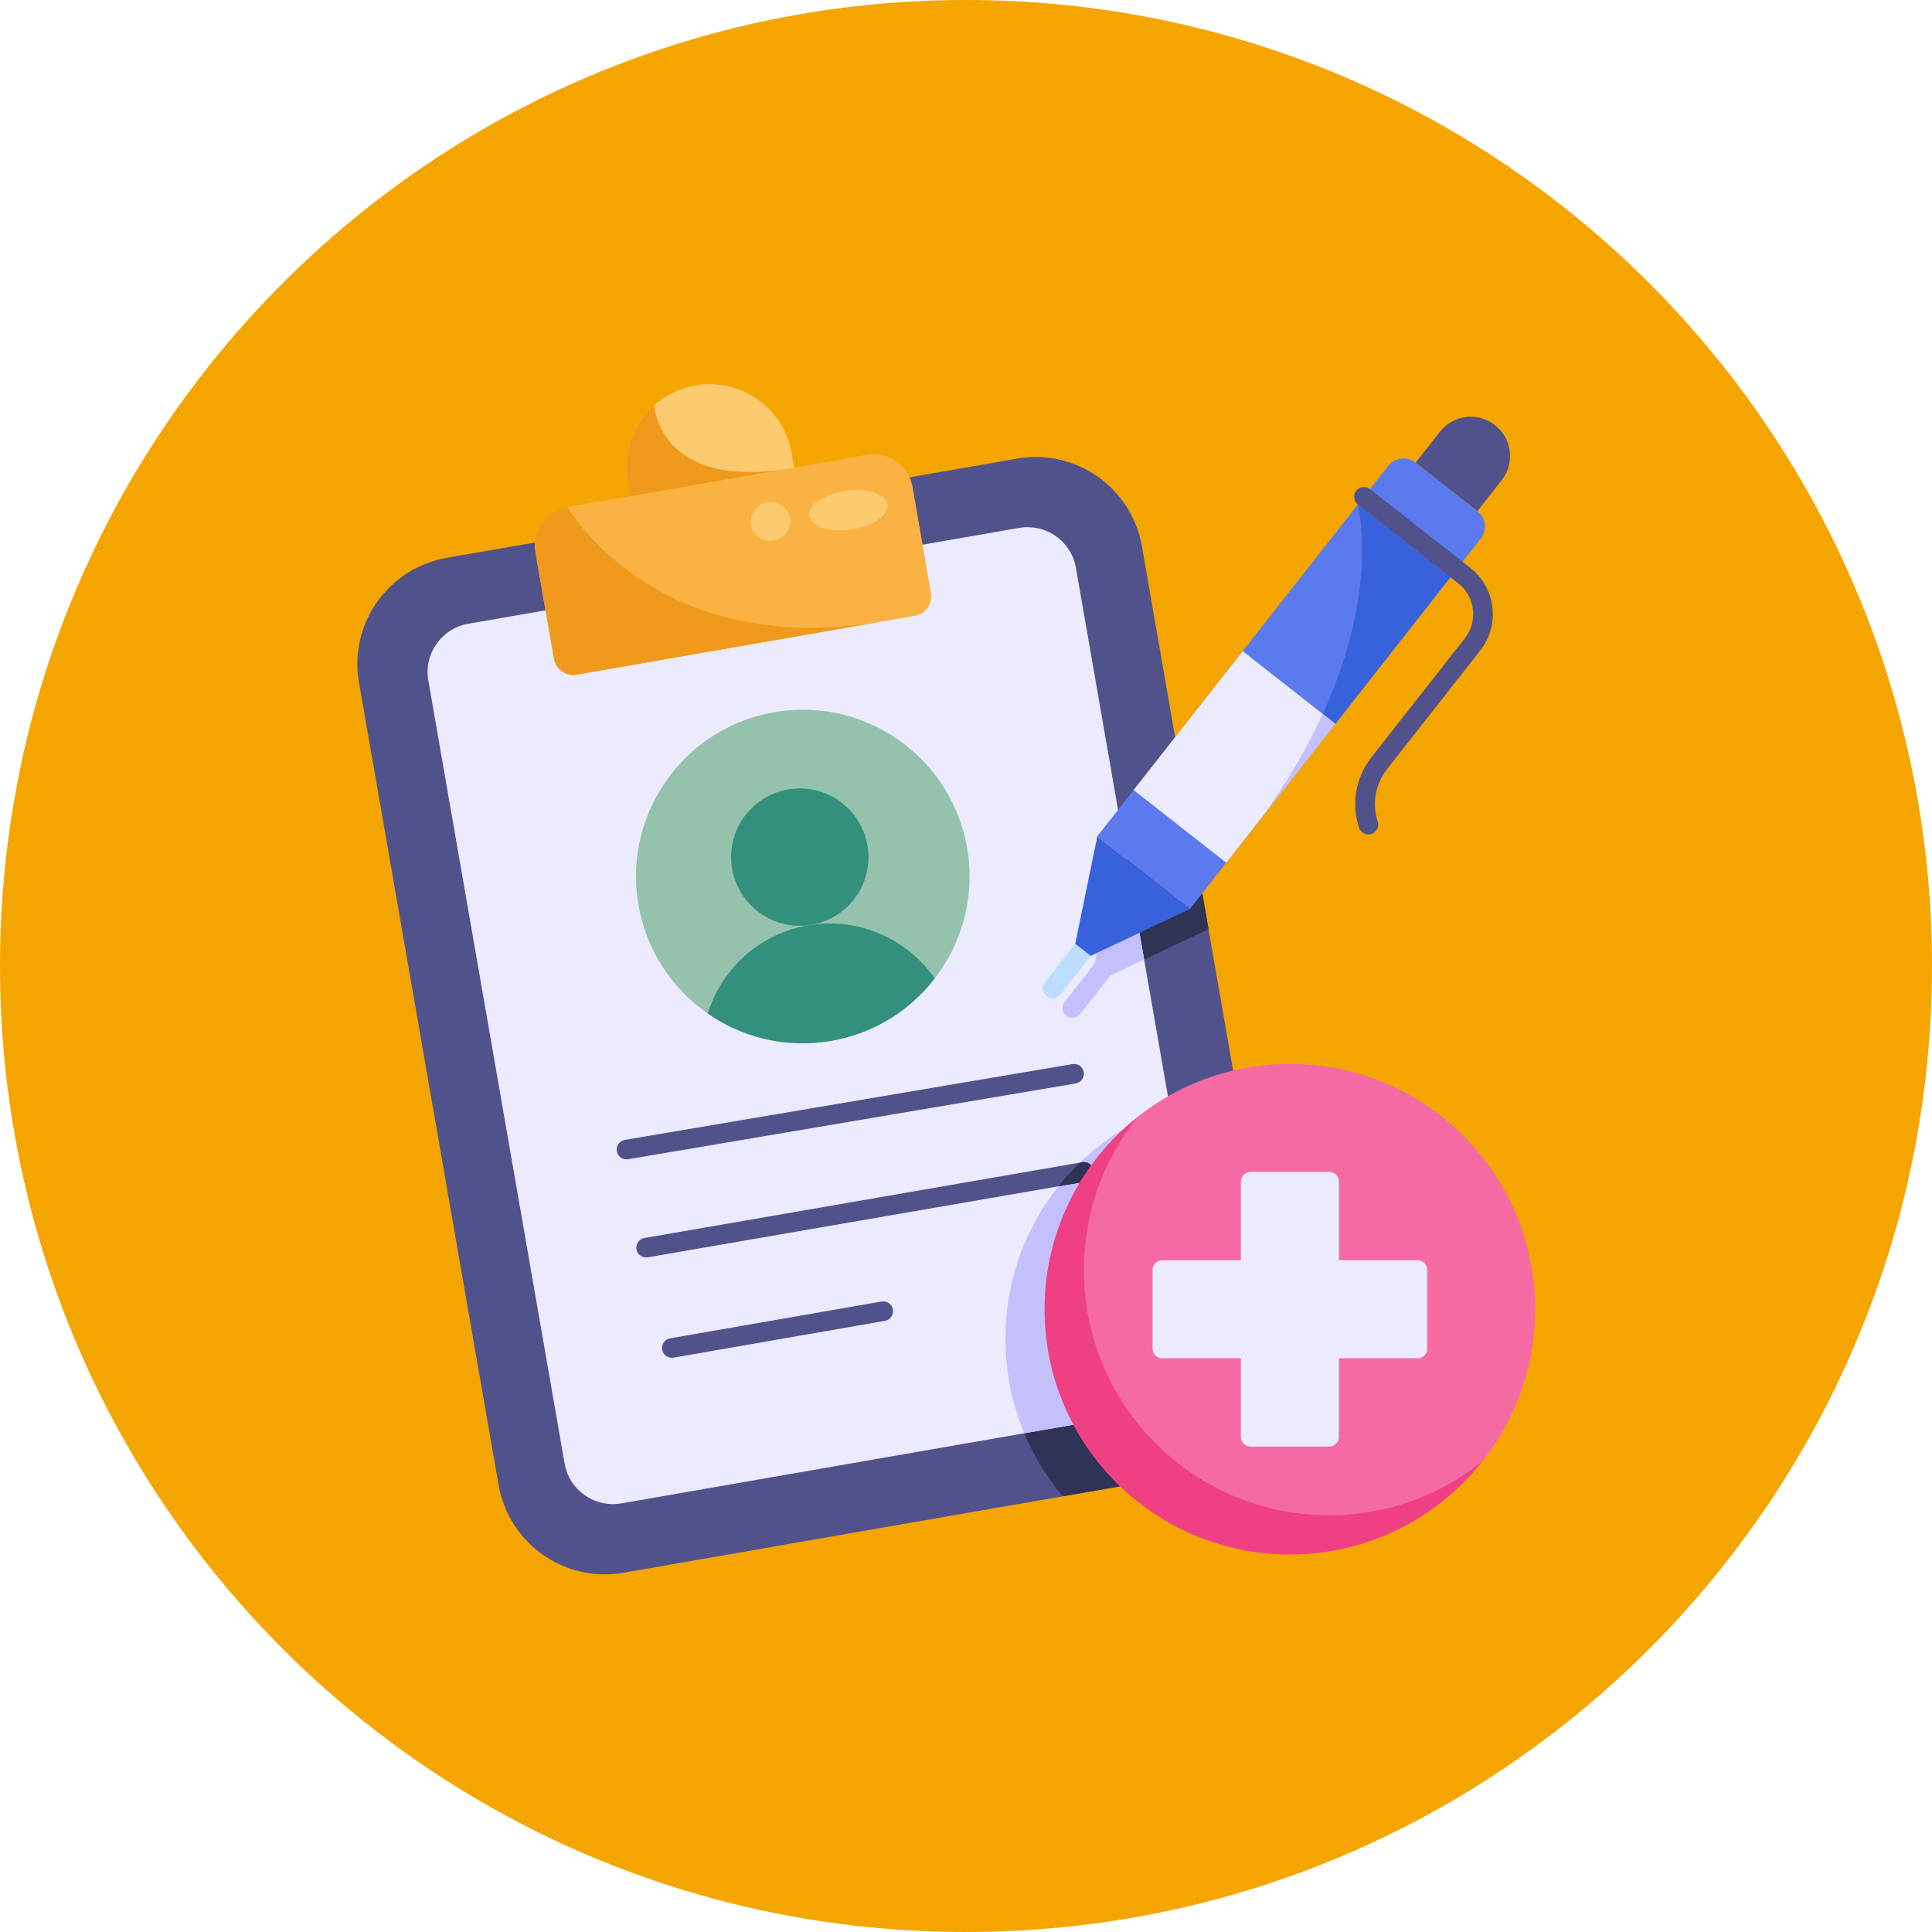
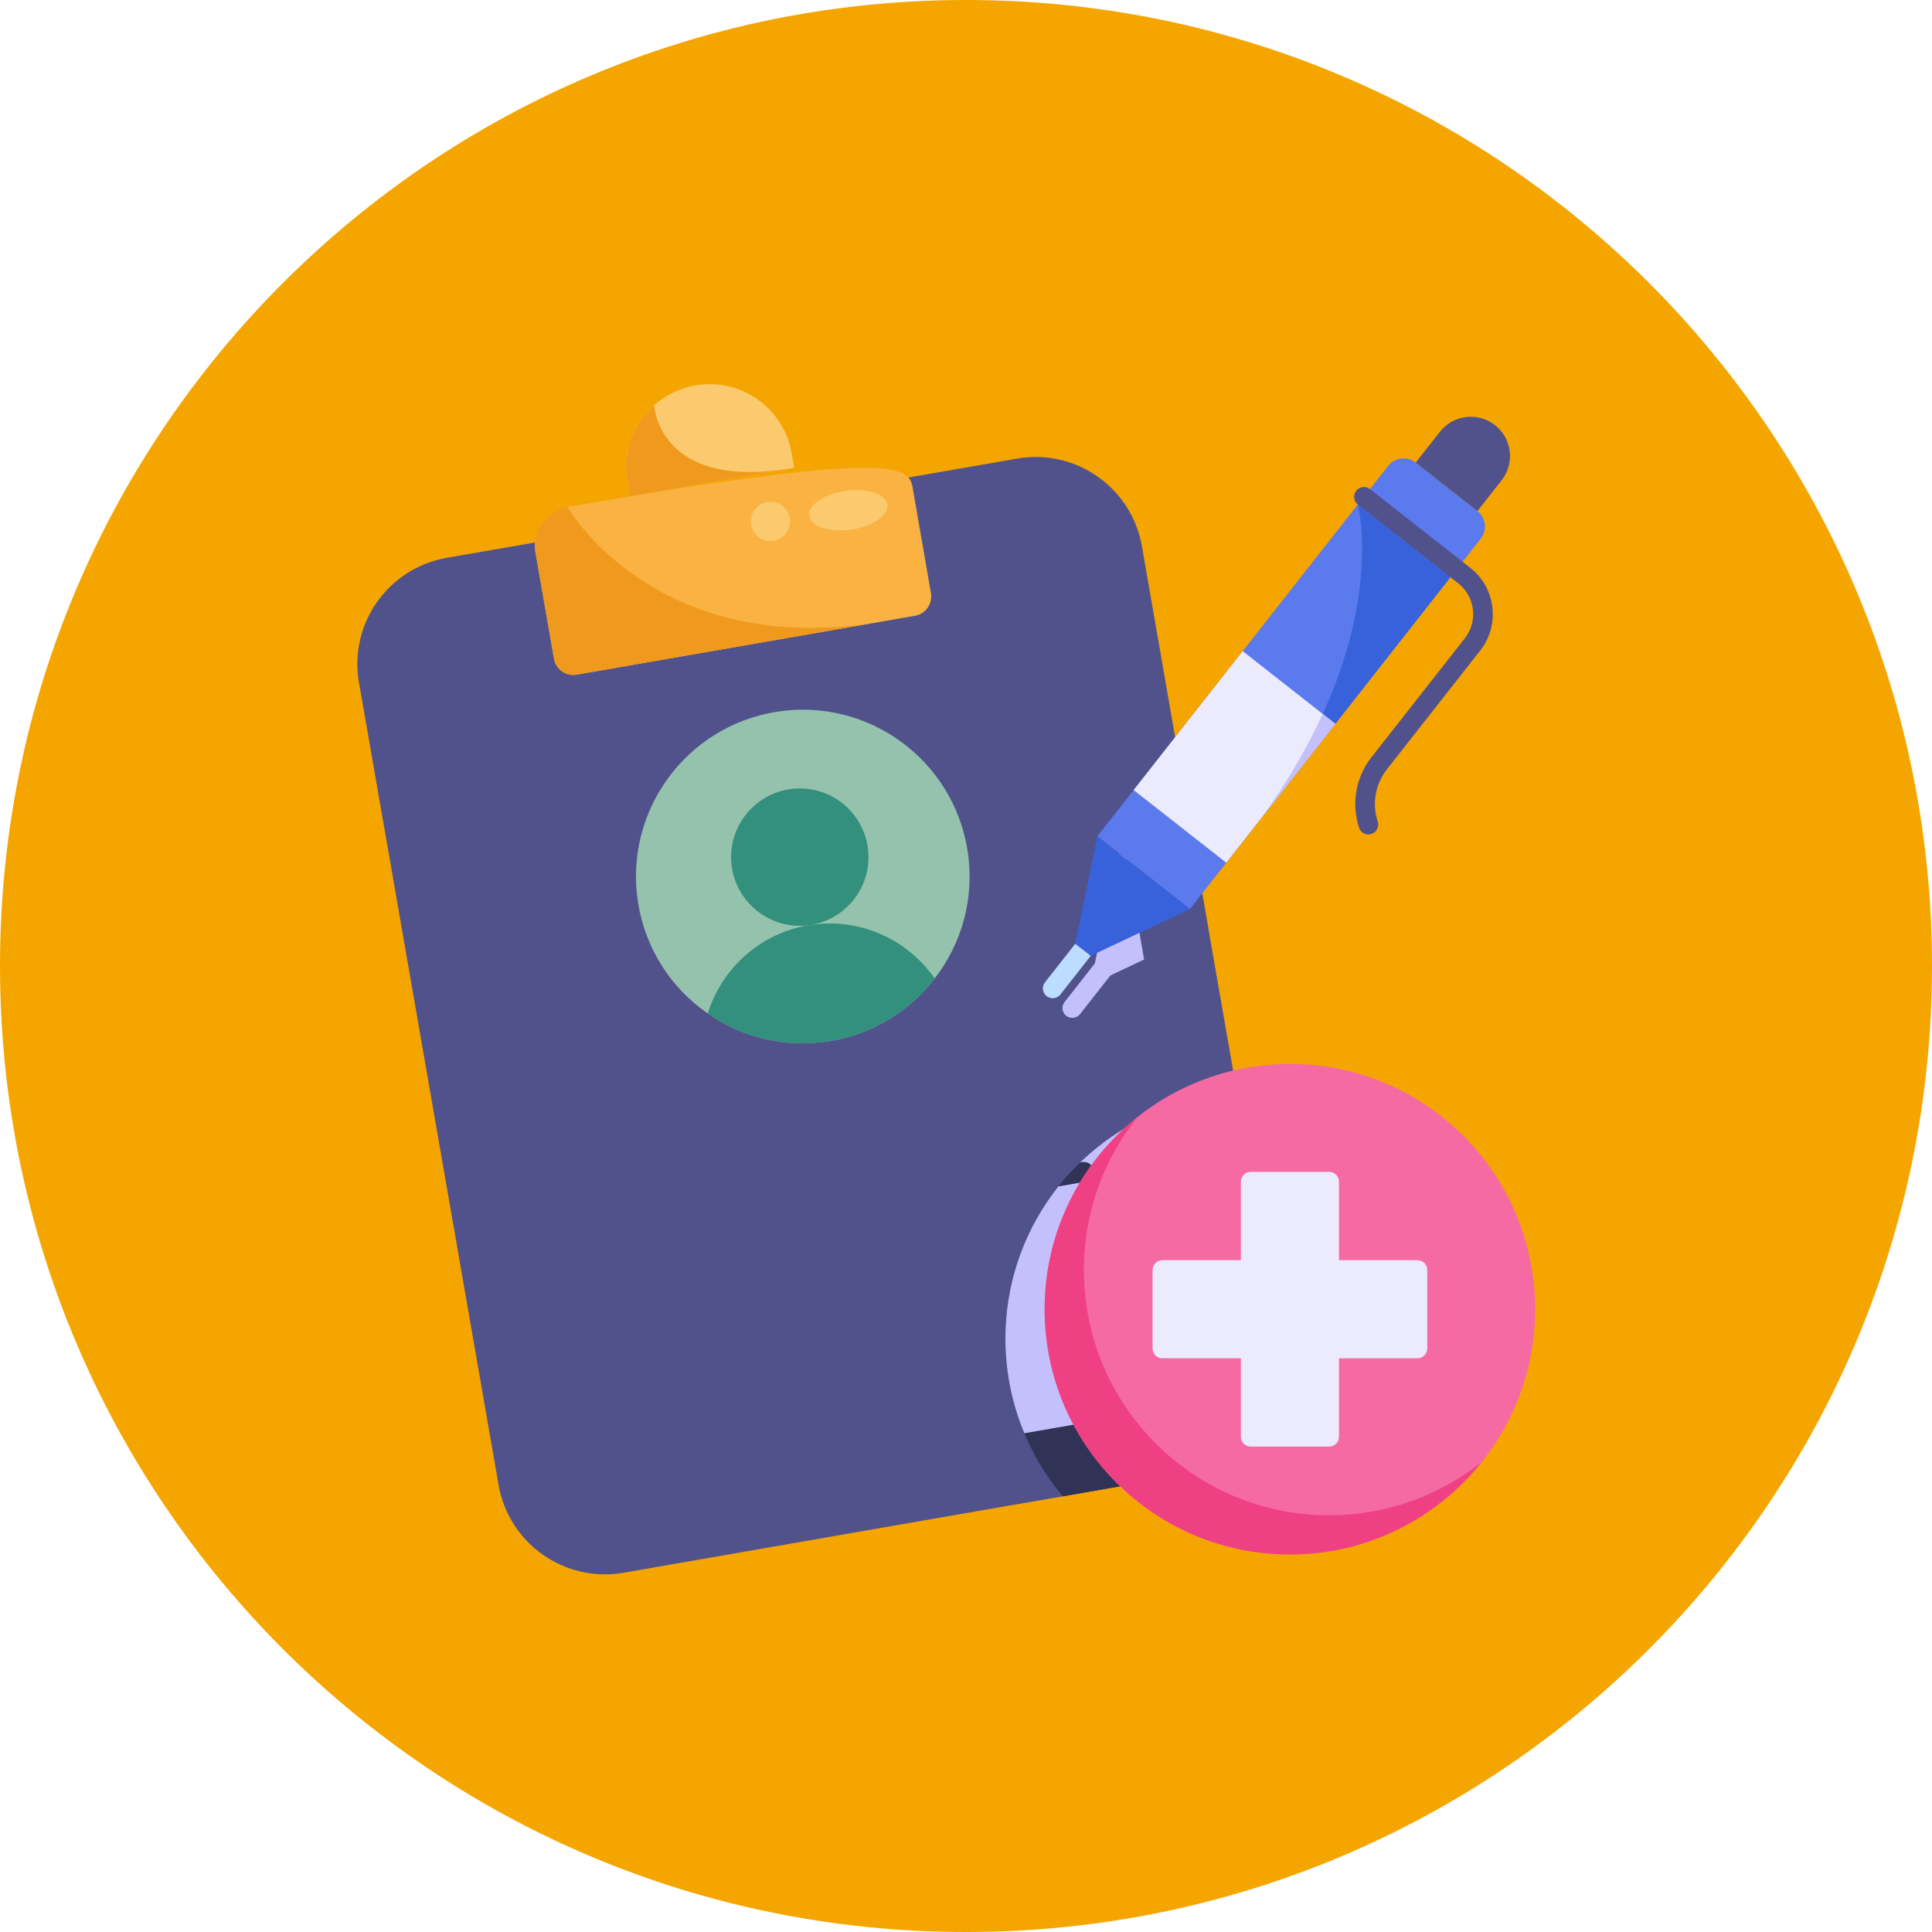
<svg xmlns="http://www.w3.org/2000/svg" width="100" height="100" viewBox="0 0 100 100" fill="none">
  <path d="M50 100C77.614 100 100 77.614 100 50C100 22.386 77.614 0 50 0C22.386 0 0 22.386 0 50C0 77.614 22.386 100 50 100Z" fill="#F5A500" />
  <path d="M64.79 74.702C64.003 75.495 62.972 76.058 61.784 76.266L55.01 77.45L53.928 77.638L52.552 77.876C52.537 77.876 52.522 77.881 52.506 77.881L32.27 81.406C29.228 81.934 26.334 79.897 25.806 76.856L18.595 35.403C18.584 35.357 18.579 35.332 18.579 35.332C18.051 32.295 20.088 29.401 23.13 28.872L52.644 23.738C55.685 23.205 58.575 25.241 59.108 28.283L61.154 40.049L62.541 48.017L62.551 48.093L63.242 52.059L63.856 55.583L64.034 56.614L66.329 69.807C66.654 71.661 66.024 73.458 64.79 74.702Z" fill="#51528C" />
-   <path d="M62.551 48.093L58.986 49.774L57.473 50.49L55.904 52.491C55.802 52.618 55.655 52.684 55.503 52.684C55.391 52.684 55.284 52.648 55.188 52.577C54.969 52.399 54.929 52.084 55.106 51.861L56.671 49.865L57.813 44.305L61.155 40.049L62.541 48.017L62.551 48.093Z" fill="#303256" />
  <path d="M64.79 74.702C64.003 75.495 62.972 76.058 61.784 76.266L55.01 77.45C53.156 75.246 52.039 72.392 52.039 69.289C52.039 62.51 57.346 56.975 64.034 56.614L66.329 69.807C66.654 71.66 66.024 73.458 64.79 74.702Z" fill="#303256" />
-   <path d="M62.317 71.813C61.926 72.366 61.342 72.737 60.677 72.854L53.019 74.184L51.77 74.403L32.158 77.815C32.011 77.841 31.864 77.851 31.717 77.851C31.199 77.851 30.696 77.693 30.264 77.389C29.706 76.998 29.34 76.414 29.223 75.748L22.17 35.225C22.053 34.555 22.205 33.884 22.596 33.326C22.987 32.772 23.571 32.401 24.236 32.285L52.755 27.323C53.42 27.212 54.096 27.359 54.649 27.75C55.203 28.141 55.574 28.725 55.69 29.39L58.199 43.812L58.361 44.736V44.741L59.22 49.662L60.327 56.02L60.55 57.305L62.744 69.914C62.861 70.584 62.708 71.259 62.317 71.813Z" fill="#ECEAFD" />
  <path d="M58.361 44.736L57.833 44.325C57.818 44.31 57.813 44.305 57.813 44.305L58.199 43.812L58.361 44.736Z" fill="#C3C0FD" />
  <path d="M59.219 49.662L58.986 49.774L57.472 50.49L55.903 52.491C55.802 52.618 55.654 52.684 55.502 52.684C55.39 52.684 55.284 52.648 55.187 52.577C54.969 52.4 54.928 52.085 55.106 51.861L56.67 49.865L57.813 44.305C57.813 44.305 57.818 44.31 57.833 44.325L58.361 44.737V44.742L59.219 49.662Z" fill="#C3C0FD" />
  <path d="M62.317 71.813C61.926 72.367 61.342 72.737 60.677 72.854L53.019 74.185C52.389 72.676 52.039 71.026 52.039 69.289C52.039 63.744 55.594 59.032 60.55 57.305L62.744 69.914C62.861 70.584 62.708 71.26 62.317 71.813Z" fill="#C3C0FD" />
-   <path d="M47.357 31.873L45.895 32.127L29.848 34.92C29.294 35.017 28.771 34.646 28.675 34.093L27.715 28.588C27.527 27.486 28.263 26.43 29.37 26.242L44.879 23.54C45.986 23.347 47.037 24.089 47.23 25.196L48.185 30.695C48.281 31.249 47.91 31.777 47.357 31.873Z" fill="#FAB342" />
+   <path d="M47.357 31.873L45.895 32.127L29.848 34.92C29.294 35.017 28.771 34.646 28.675 34.093L27.715 28.588C27.527 27.486 28.263 26.43 29.37 26.242C45.986 23.347 47.037 24.089 47.23 25.196L48.185 30.695C48.281 31.249 47.91 31.777 47.357 31.873Z" fill="#FAB342" />
  <path d="M41.111 24.211L32.605 25.693L32.473 24.942C32.209 23.413 32.778 21.936 33.855 20.981C34.434 20.463 35.165 20.092 35.987 19.95C36.236 19.904 36.49 19.884 36.734 19.884C38.791 19.884 40.614 21.362 40.979 23.459L41.111 24.211Z" fill="#FBC96E" />
  <path d="M45.895 32.127L29.848 34.92C29.294 35.017 28.771 34.646 28.675 34.093L27.715 28.588C27.527 27.486 28.263 26.43 29.37 26.242C29.37 26.242 33.961 34.291 45.895 32.127Z" fill="#EF9A1D" />
  <path d="M41.111 24.211L32.605 25.694L32.473 24.942C32.209 23.413 32.778 21.936 33.855 20.981H33.86C33.86 20.981 34.068 25.465 41.111 24.211Z" fill="#EF9A1D" />
  <path d="M44.05 27.414C45.166 27.256 46.008 26.678 45.929 26.123C45.851 25.567 44.882 25.245 43.766 25.403C42.649 25.561 41.808 26.139 41.886 26.694C41.965 27.25 42.934 27.572 44.05 27.414Z" fill="#FBC96E" />
  <path d="M39.877 28.004C40.437 28.004 40.892 27.55 40.892 26.989C40.892 26.428 40.437 25.973 39.877 25.973C39.316 25.973 38.861 26.428 38.861 26.989C38.861 27.55 39.316 28.004 39.877 28.004Z" fill="#FBC96E" />
  <path d="M56.604 60.57C56.65 60.844 56.462 61.108 56.188 61.159L54.786 61.403L33.529 65.079C33.499 65.084 33.473 65.084 33.443 65.084C33.199 65.084 32.986 64.912 32.945 64.663C32.895 64.389 33.082 64.125 33.357 64.079L55.909 60.174L56.015 60.154C56.294 60.108 56.553 60.296 56.604 60.57Z" fill="#51528C" />
  <path d="M56.605 60.57C56.65 60.844 56.462 61.108 56.188 61.159L54.787 61.403C55.132 60.966 55.508 60.555 55.909 60.174L56.016 60.154C56.295 60.108 56.554 60.296 56.605 60.57Z" fill="#303256" />
  <path d="M32.427 60.008C32.184 60.008 31.969 59.833 31.927 59.585C31.88 59.309 32.066 59.047 32.343 59L55.509 55.077C55.784 55.028 56.048 55.217 56.094 55.493C56.141 55.77 55.955 56.032 55.678 56.079L32.513 60.001C32.484 60.006 32.456 60.008 32.427 60.008Z" fill="#51528C" />
  <path d="M34.773 70.279C34.53 70.279 34.316 70.106 34.273 69.858C34.225 69.582 34.41 69.319 34.686 69.271L45.63 67.367C45.909 67.319 46.169 67.504 46.217 67.78C46.265 68.056 46.08 68.319 45.804 68.367L34.861 70.272C34.831 70.277 34.802 70.279 34.773 70.279Z" fill="#51528C" />
  <path d="M50.084 44.05C50.46 46.484 49.781 48.84 48.379 50.644C47.074 52.341 45.148 53.548 42.87 53.9C40.591 54.252 38.392 53.682 36.635 52.458C34.755 51.161 33.397 49.12 33.021 46.686C32.293 41.973 35.522 37.565 40.235 36.836C44.947 36.108 49.356 39.338 50.084 44.05Z" fill="#95C2AC" />
  <path d="M41.397 47.919C43.36 47.919 44.952 46.328 44.952 44.364C44.952 42.401 43.36 40.81 41.397 40.81C39.434 40.81 37.842 42.401 37.842 44.364C37.842 46.328 39.434 47.919 41.397 47.919Z" fill="#33907C" />
  <path d="M48.379 50.644C47.074 52.34 45.148 53.547 42.87 53.899C40.591 54.251 38.391 53.682 36.635 52.458C37.358 50.121 39.36 48.275 41.94 47.877C44.519 47.479 46.984 48.634 48.379 50.644Z" fill="#33907C" />
  <path d="M66.766 80.461C73.777 80.461 79.461 74.777 79.461 67.766C79.461 60.754 73.777 55.07 66.766 55.07C59.754 55.07 54.07 60.754 54.07 67.766C54.07 74.777 59.754 80.461 66.766 80.461Z" fill="#F66AA3" />
  <path d="M68.797 78.43C61.785 78.43 56.102 72.746 56.102 65.734C56.102 62.746 57.136 60.002 58.864 57.833C55.944 60.158 54.07 63.742 54.07 67.766C54.07 74.777 59.754 80.461 66.766 80.461C70.789 80.461 74.373 78.587 76.698 75.667C74.53 77.395 71.785 78.43 68.797 78.43Z" fill="#F04084" />
  <path d="M73.367 65.227H69.305V61.164C69.305 60.884 69.077 60.656 68.797 60.656H64.734C64.454 60.656 64.227 60.884 64.227 61.164V65.227H60.164C59.884 65.227 59.656 65.454 59.656 65.734V69.797C59.656 70.077 59.884 70.305 60.164 70.305H64.227V74.367C64.227 74.647 64.454 74.875 64.734 74.875H68.797C69.077 74.875 69.305 74.647 69.305 74.367V70.305H73.367C73.647 70.305 73.875 70.077 73.875 69.797V65.734C73.875 65.454 73.647 65.227 73.367 65.227Z" fill="#ECEAFD" />
  <path d="M61.589 47.051L56.796 43.288L71.85 24.117C72.197 23.676 72.835 23.599 73.276 23.946L76.472 26.455C76.913 26.801 76.99 27.439 76.643 27.881L61.589 47.051Z" fill="#5A7AED" />
  <path d="M65.293 42.334C72.113 32.925 70.28 26.115 70.28 26.115L75.073 29.878L65.293 42.334Z" fill="#3762DB" />
  <path d="M76.471 26.455L73.276 23.946L74.53 22.348C75.223 21.466 76.5 21.312 77.382 22.005C78.264 22.698 78.418 23.975 77.725 24.857L76.471 26.455Z" fill="#51528C" />
  <path d="M54.487 51.668C54.377 51.668 54.267 51.632 54.174 51.559C53.953 51.386 53.914 51.067 54.088 50.846L55.656 48.849C55.83 48.629 56.148 48.59 56.369 48.763C56.59 48.937 56.628 49.256 56.455 49.476L54.886 51.474C54.786 51.601 54.638 51.668 54.487 51.668Z" fill="#BCDDFF" />
  <path d="M61.586 47.052L57.97 48.758L56.457 49.474L55.655 48.85L56.797 43.289C56.797 43.289 56.802 43.294 56.818 43.309L61.586 47.052Z" fill="#3762DB" />
  <path d="M70.828 43.193C70.615 43.193 70.416 43.056 70.346 42.843C69.936 41.592 70.176 40.227 70.989 39.191L75.818 33.043C76.153 32.616 76.302 32.085 76.237 31.546C76.172 31.007 75.901 30.526 75.475 30.191L70.282 26.114C70.061 25.941 70.023 25.621 70.197 25.401C70.37 25.181 70.689 25.142 70.909 25.315L76.102 29.392C76.742 29.895 77.148 30.617 77.245 31.424C77.342 32.232 77.119 33.03 76.616 33.67L71.788 39.818C71.185 40.586 71.007 41.598 71.311 42.526C71.399 42.792 71.254 43.079 70.987 43.167C70.934 43.184 70.881 43.193 70.828 43.193Z" fill="#51528C" />
  <path d="M69.117 37.465L65.273 42.36L65.268 42.365L63.47 44.655L58.676 40.892L64.323 33.702L68.462 36.952L69.117 37.465Z" fill="#ECEAFD" />
  <path d="M69.117 37.465L65.273 42.36C66.669 40.435 67.705 38.622 68.462 36.952L69.117 37.465Z" fill="#C3C0FD" />
</svg>